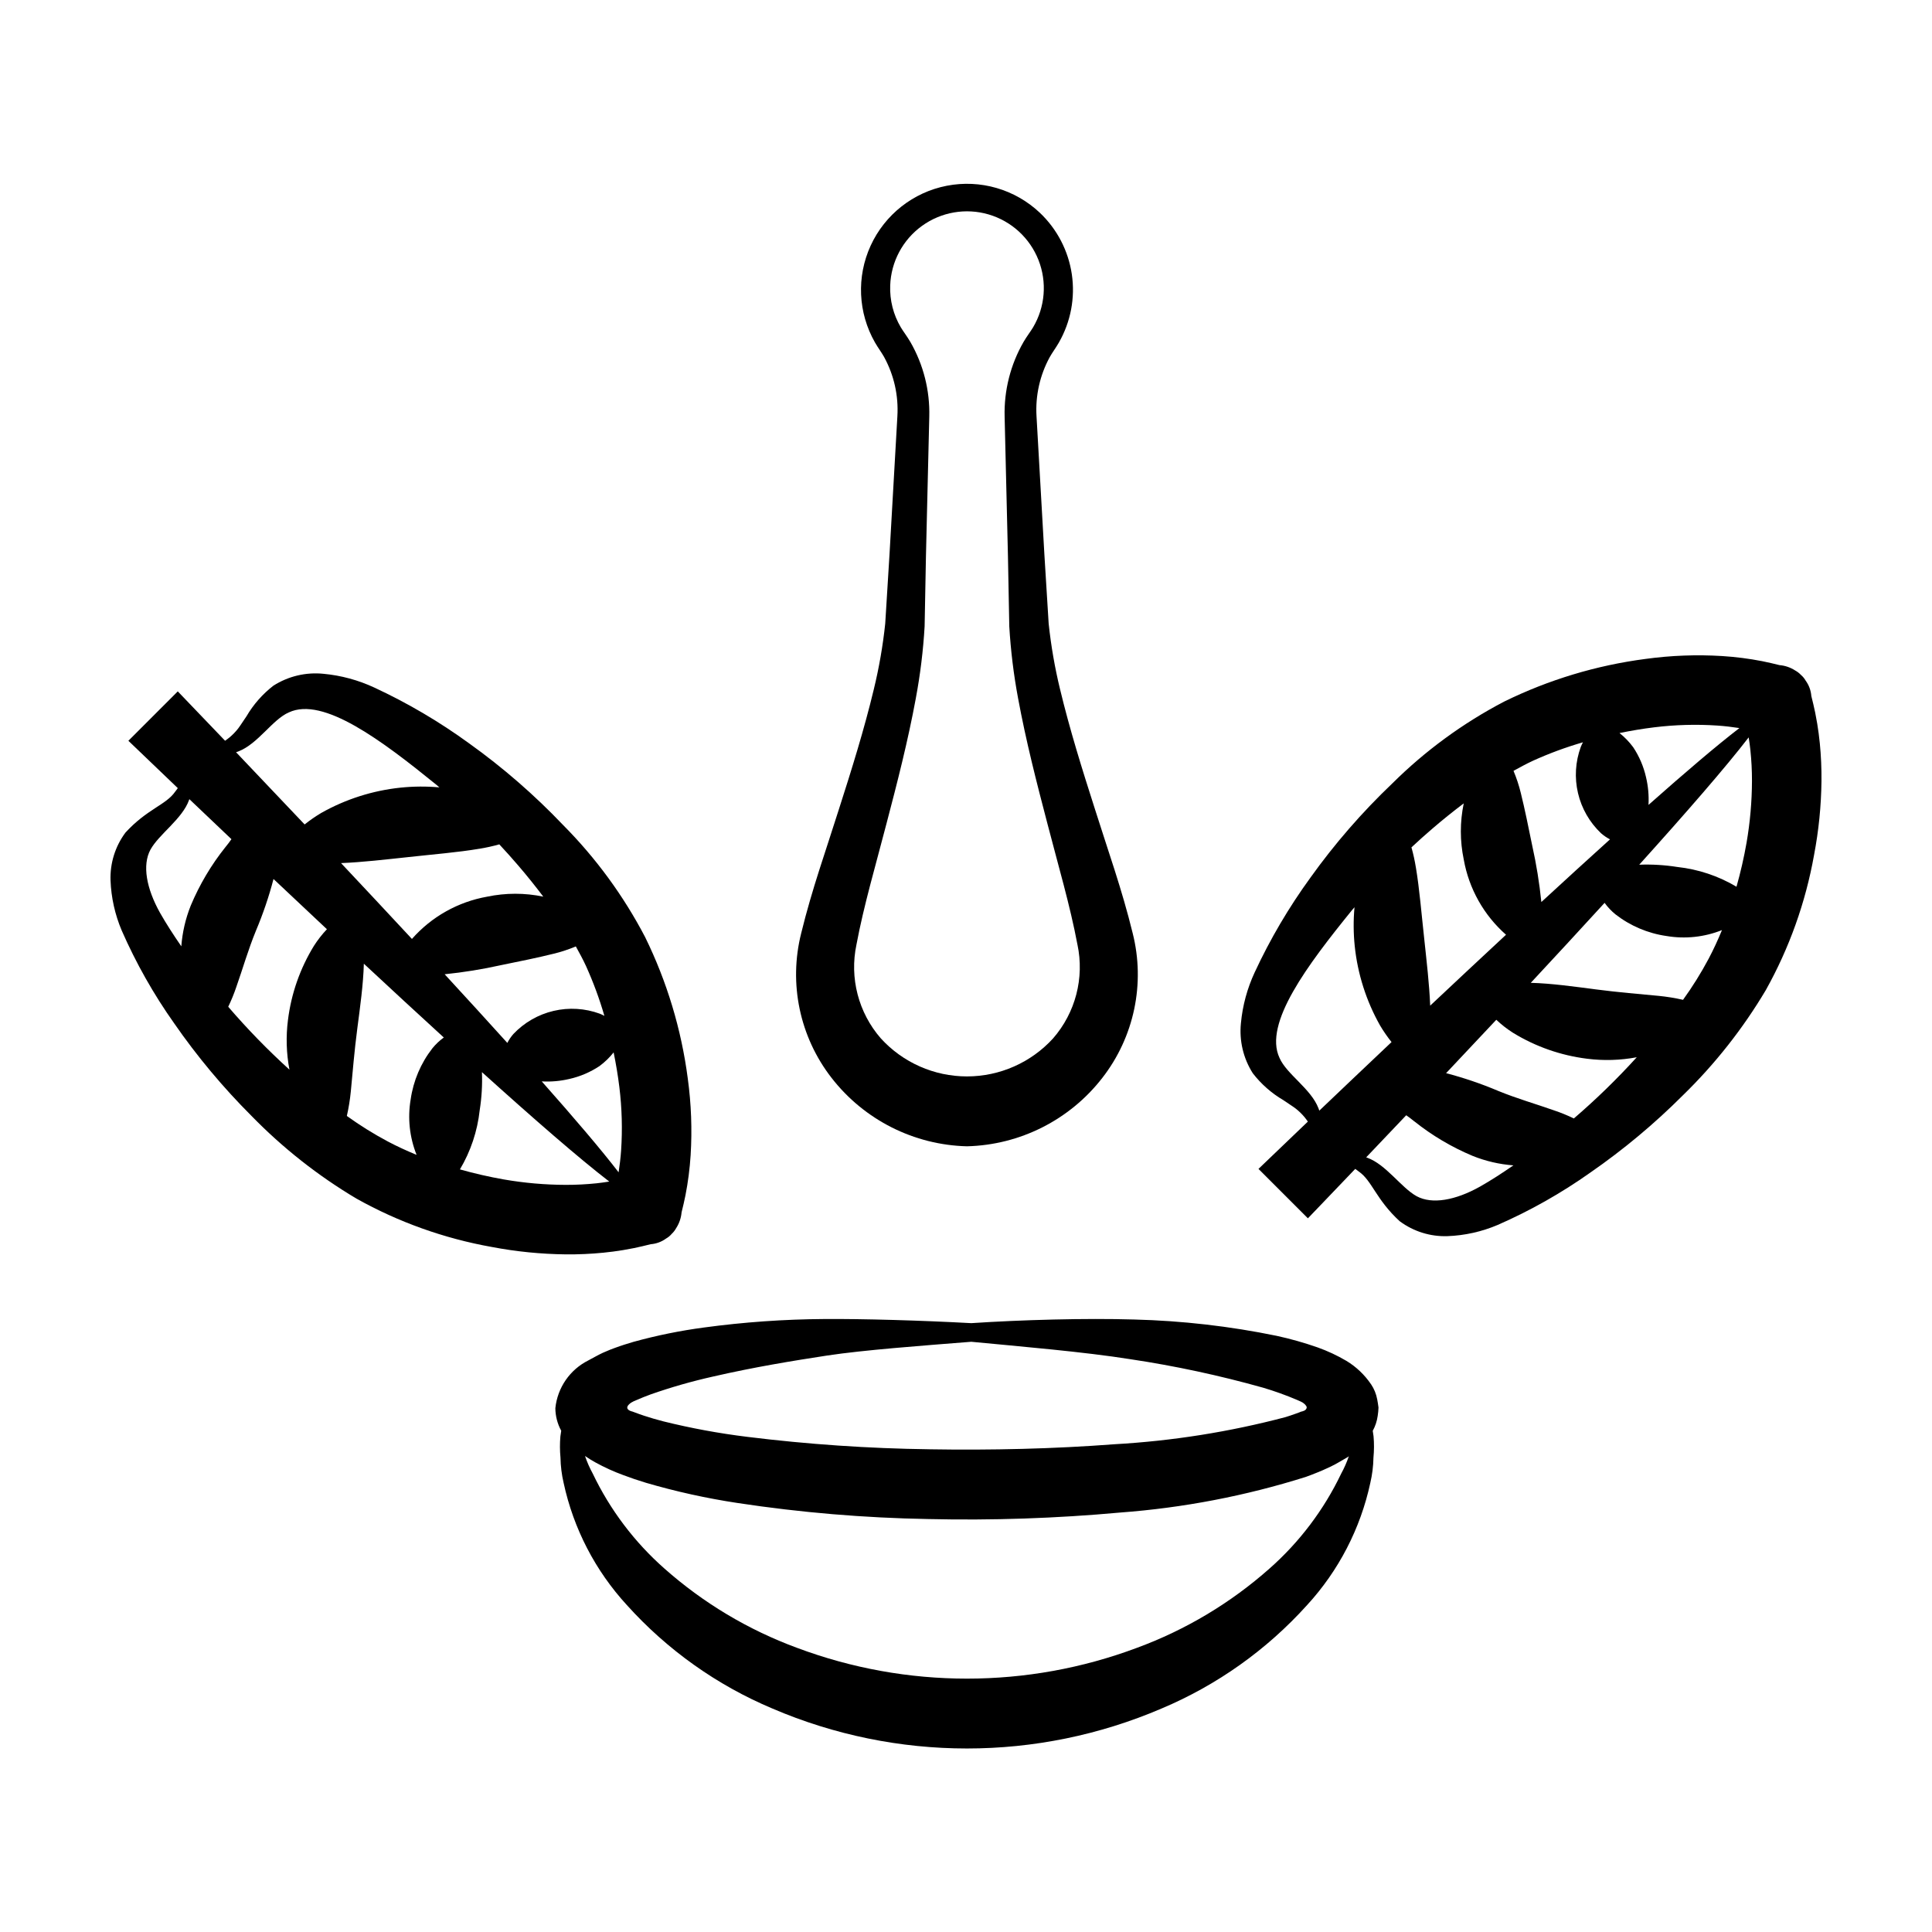
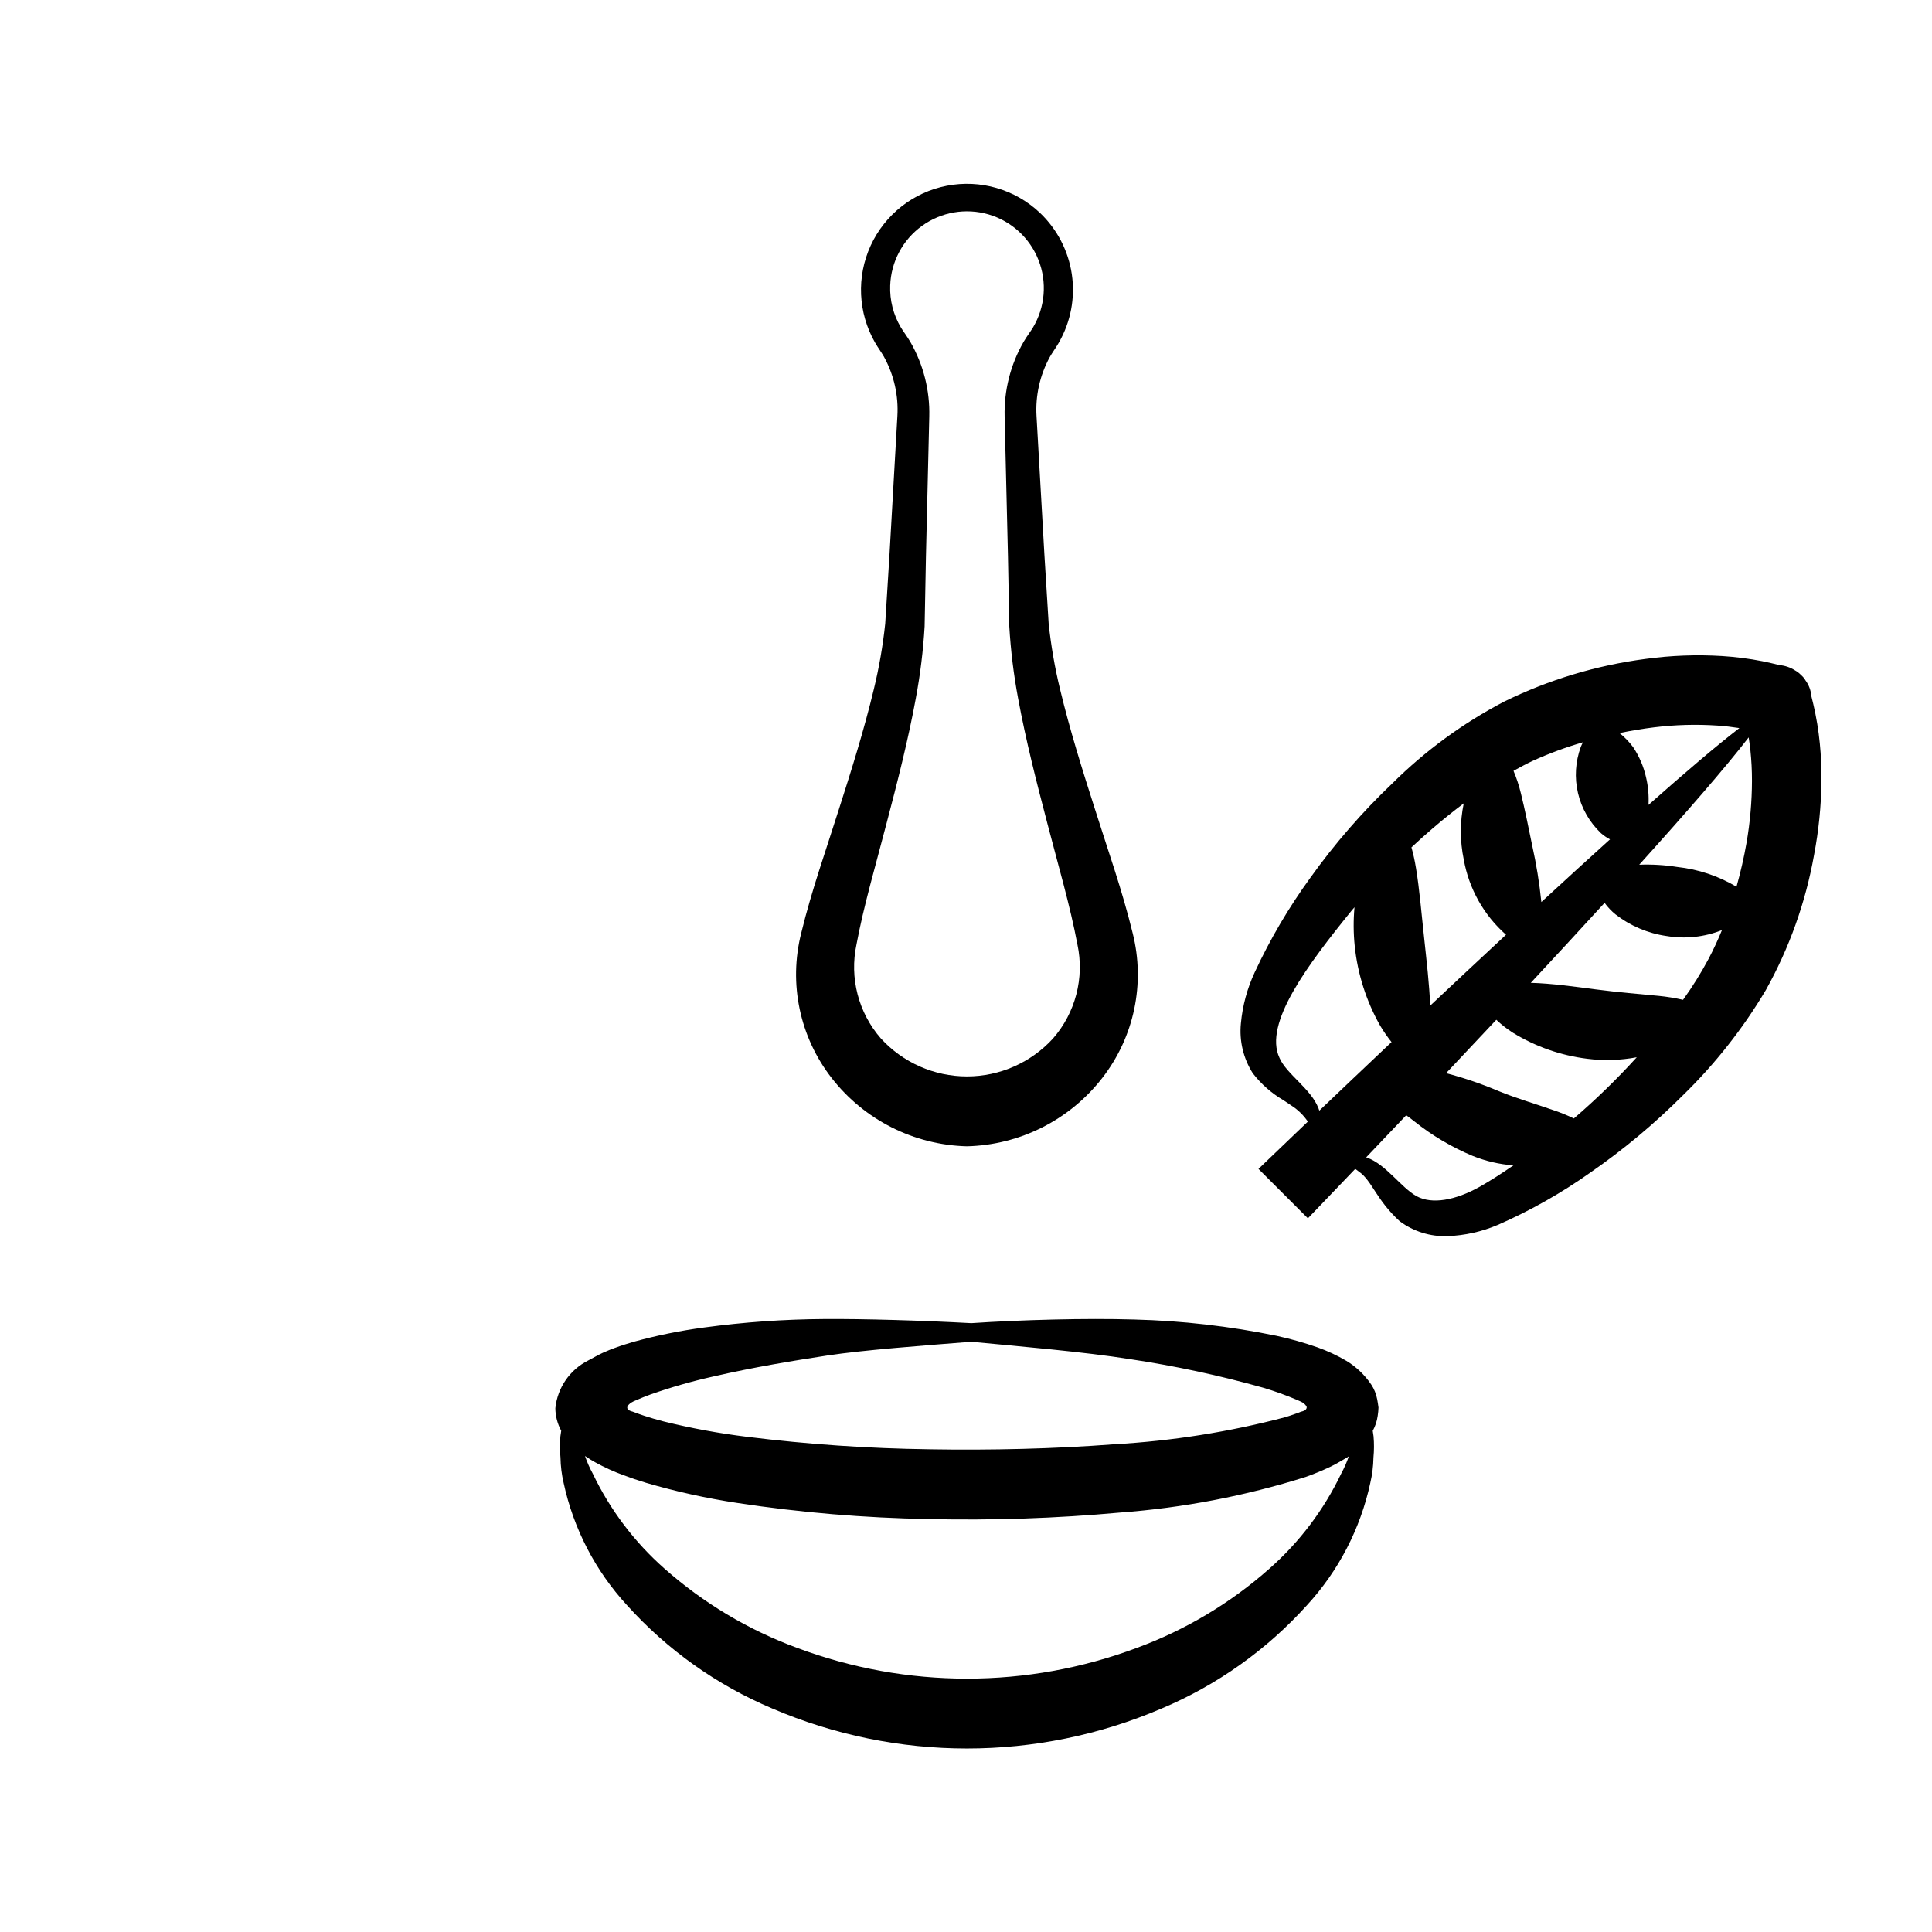
<svg xmlns="http://www.w3.org/2000/svg" fill="#000000" width="800px" height="800px" version="1.1" viewBox="144 144 512 512">
  <g>
    <path d="m507.35 510.86c-1.703-2.516-3.926-4.633-6.523-6.207-2.434-1.434-5-2.633-7.664-3.582-3.547-1.242-7.168-2.266-10.84-3.062-12.422-2.555-25.047-4-37.727-4.324-12.969-0.391-29.996 0.09-43.195 0.965-13.219-0.723-28.871-1.172-38.965-1.094-10.676 0.066-21.336 0.82-31.914 2.254-6.281 0.836-12.496 2.102-18.605 3.785-1.633 0.48-3.285 0.992-4.981 1.621-0.816 0.273-1.59 0.609-3.168 1.285-1.32 0.609-2.551 1.344-3.848 2.019h0.004c-4.894 2.445-8.191 7.227-8.75 12.664 0.016 2.09 0.551 4.144 1.555 5.977-0.074 0.488-0.152 0.957-0.219 1.488-0.164 1.871-0.156 3.75 0.023 5.621 0.039 2.266 0.32 4.519 0.836 6.727 2.606 12.09 8.395 23.266 16.762 32.371 10.68 11.859 23.844 21.219 38.555 27.41 32.93 14.121 70.207 14.121 103.14 0 14.711-6.191 27.875-15.551 38.559-27.406 8.367-9.109 14.152-20.285 16.758-32.375 0.516-2.207 0.797-4.461 0.836-6.727 0.18-1.867 0.188-3.75 0.027-5.617-0.066-0.52-0.141-0.984-0.215-1.461h-0.004c0.68-1.234 1.125-2.582 1.316-3.973 0.117-0.734 0.188-1.473 0.211-2.211-0.109-0.734-0.195-1.48-0.344-2.184h-0.004c-0.262-1.418-0.812-2.769-1.613-3.965zm-196.41 5.094 0.34-0.25h0.004c0.391-0.238 0.801-0.438 1.23-0.598 1.254-0.566 2.582-1.082 3.918-1.578 5.398-1.895 10.906-3.469 16.492-4.719 10.941-2.519 21.246-4.191 30.289-5.582 9.715-1.469 25.098-2.606 38.18-3.644 13.051 1.254 29.762 2.648 42.195 4.625 11.863 1.777 23.605 4.301 35.152 7.547 3.043 0.902 6.031 1.977 8.953 3.219 1.906 0.812 1.527 0.77 1.898 1h0.004c0.223 0.176 0.414 0.387 0.562 0.625 0.371 0.477-0.113 1.117-0.613 1.27h0.004c-0.215 0.098-0.441 0.172-0.672 0.215-0.043 0.012 0.043-0.031-0.105 0.027l-0.547 0.223-1.164 0.418c-0.754 0.289-1.598 0.535-2.406 0.801h0.004c-14.836 3.918-30.027 6.324-45.348 7.188-16.062 1.219-32.59 1.609-49.008 1.336v-0.004c-16.133-0.211-32.238-1.312-48.25-3.293-7.504-0.918-14.945-2.293-22.285-4.113-1.742-0.449-3.426-0.941-5.039-1.473-1.527-0.484-3.613-1.332-3.231-1.137-0.402-0.117-1.051-0.309-1.254-0.867-0.094-0.508 0.297-0.891 0.695-1.234zm188.49 18.559h0.004c-4.578 9.582-11.043 18.145-19.004 25.172-10.297 9.125-22.207 16.25-35.121 21.004-29.047 10.887-61.059 10.887-90.105 0-12.914-4.754-24.824-11.879-35.121-21.004-7.961-7.027-14.422-15.59-19-25.172-0.82-1.492-1.504-3.055-2.051-4.664 0.891 0.617 1.816 1.191 2.769 1.711 2.344 1.293 4.785 2.406 7.301 3.328 2.012 0.762 4.019 1.441 6.023 2.043v0.004c7.992 2.34 16.133 4.137 24.371 5.379 16.699 2.531 33.551 3.949 50.438 4.246 16.996 0.395 34-0.18 50.93-1.723 16.695-1.238 33.191-4.402 49.156-9.43 1.012-0.379 2.004-0.723 3.023-1.16l1.512-0.629 1.969-0.902c1.668-0.762 3.106-1.727 4.644-2.578l0.289-0.219c-0.543 1.586-1.219 3.125-2.023 4.594z" />
-     <path d="m303.96 475.97c1.691-0.168 3.387-0.387 5.09-0.668l2.981-0.547c1.434-0.305 2.953-0.652 4.402-1.023h-0.004c1.488-0.113 2.914-0.641 4.113-1.523 0.555-0.312 1.047-0.723 1.457-1.207 0.477-0.445 0.875-0.961 1.191-1.531 0.816-1.258 1.309-2.703 1.438-4.199 0.375-1.473 0.734-3.07 1.023-4.484 0.688-3.519 1.148-7.082 1.375-10.66 0.418-6.781 0.164-13.586-0.758-20.32-1.699-13.02-5.519-25.68-11.305-37.469-5.711-10.926-13.027-20.93-21.715-29.676-7.613-7.992-15.961-15.25-24.938-21.672-7.871-5.727-16.281-10.676-25.109-14.777-4.254-1.98-8.82-3.219-13.496-3.652-4.648-0.469-9.32 0.641-13.258 3.156-2.867 2.219-5.285 4.965-7.117 8.094-0.77 1.098-1.496 2.285-2.199 3.223-0.676 0.871-1.445 1.668-2.289 2.375-0.395 0.34-0.793 0.598-1.191 0.898-7.691-8.055-12.539-13.086-12.539-13.086l-13.09 13.094s5.035 4.848 13.094 12.543c-0.242 0.32-0.441 0.645-0.711 0.961-2.418 3.504-7.402 4.543-13.18 10.848l0.004 0.004c-2.707 3.644-4.094 8.102-3.938 12.637 0.172 4.578 1.18 9.09 2.973 13.309 3.789 8.645 8.449 16.883 13.902 24.586 6.066 8.758 12.91 16.949 20.445 24.484 8.289 8.508 17.652 15.895 27.863 21.965 11.152 6.238 23.27 10.566 35.852 12.809 6.449 1.23 12.992 1.883 19.559 1.961 3.363 0.035 6.727-0.117 10.074-0.449zm2.66-53.074c0.617 3.039 1.141 6.106 1.516 9.195 0.684 5.562 0.84 11.18 0.465 16.773-0.125 1.883-0.379 3.984-0.664 5.809-4.551-5.926-11.73-14.352-20.367-24.094h0.004c2.469 0.141 4.941-0.082 7.348-0.652 2.832-0.641 5.523-1.793 7.941-3.398 1.406-1.039 2.672-2.262 3.758-3.633zm-99.477-79.754c5.234-1.992 9.07-8.492 13.414-10.352 9.098-4.254 24.586 7.418 39.176 19.258 0.234 0.199 0.469 0.418 0.707 0.617-3.418-0.309-6.856-0.285-10.266 0.066-7.41 0.77-14.578 3.055-21.062 6.719-1.527 0.91-2.992 1.926-4.387 3.035-6.785-7.176-12.98-13.695-18.168-19.137 0.203-0.082 0.379-0.113 0.59-0.203zm-12.594 40.848c-1.379 3.449-2.223 7.09-2.5 10.793-2.102-3.051-4.035-6.043-5.633-8.859-3.629-6.481-4.758-12.664-2.543-16.762 2.266-4.117 8.434-8.121 10.223-13.145 0.035-0.086 0.047-0.156 0.078-0.238 3.348 3.191 7.09 6.75 11.16 10.613-0.504 0.707-1.02 1.418-1.598 2.109v-0.004c-3.766 4.715-6.856 9.93-9.188 15.492zm32.637 10.68v0.004c-3.672 5.984-6.016 12.688-6.875 19.652-0.559 4.375-0.426 8.812 0.395 13.145-5.746-5.215-11.164-10.781-16.223-16.668 0.828-1.715 1.547-3.481 2.156-5.285 1.664-4.695 3.078-9.719 5.188-14.867 1.879-4.453 3.438-9.031 4.656-13.707 4.531 4.277 9.293 8.754 14.152 13.309l0.004-0.004c-1.289 1.363-2.445 2.844-3.453 4.426zm24.953-23.527c6.574-0.727 13.211-1.254 18.863-2.211v0.004c1.793-0.289 3.57-0.68 5.32-1.172 1.699 1.82 3.371 3.688 5.016 5.606 2.32 2.695 4.516 5.449 6.637 8.246l0.004 0.004c-4.91-1.023-9.98-1.02-14.891 0.008-7.715 1.371-14.738 5.316-19.922 11.199-6.344-6.832-12.691-13.613-18.789-20.098 5.664-0.227 11.723-0.945 17.762-1.586zm6.441 50.676c-3.062 3.938-5.047 8.605-5.75 13.543-0.836 4.945-0.293 10.027 1.57 14.688-2.609-1.074-5.156-2.242-7.606-3.539-3.773-2.008-7.41-4.269-10.875-6.773 0.488-2.137 0.836-4.305 1.051-6.484 0.484-5.055 0.934-10.703 1.715-16.645 0.73-5.609 1.602-11.797 1.738-17.219 7.086 6.598 14.246 13.211 21.191 19.559-1.133 0.82-2.152 1.785-3.035 2.871zm18.199-22.047c4.977-1.016 9.699-1.965 13.887-3.012l0.004 0.004c2.027-0.492 4.008-1.145 5.93-1.953 0.926 1.691 1.863 3.375 2.676 5.148 1.945 4.297 3.582 8.727 4.894 13.258-0.391-0.215-0.797-0.406-1.215-0.574-3.922-1.441-8.184-1.699-12.25-0.746-4.07 0.957-7.769 3.082-10.641 6.113-0.637 0.723-1.18 1.52-1.617 2.375-5.285-5.856-10.883-11.98-16.609-18.195h-0.004c5.023-0.512 10.016-1.32 14.945-2.418zm-10.895 54.133c2.852-4.797 4.641-10.148 5.242-15.695 0.527-3.332 0.727-6.711 0.594-10.082 13.777 12.43 25.93 23 33.746 29-1.121 0.176-2.25 0.34-3.391 0.461h-0.004c-2.691 0.281-5.402 0.418-8.109 0.414-5.512-0.016-11.012-0.496-16.441-1.438-3.922-0.691-7.805-1.578-11.637-2.66z" />
    <path d="m626.26 340.92c-0.168-1.691-0.387-3.387-0.668-5.086l-0.547-2.981c-0.305-1.434-0.652-2.953-1.023-4.402v0.004c-0.113-1.484-0.641-2.91-1.523-4.109-0.312-0.555-0.723-1.051-1.207-1.461-0.445-0.473-0.961-0.875-1.527-1.188-1.262-0.82-2.707-1.312-4.203-1.438-1.473-0.375-3.07-0.738-4.484-1.023v-0.004c-3.519-0.688-7.082-1.145-10.66-1.371-6.781-0.418-13.586-0.164-20.316 0.758-13.023 1.699-25.68 5.516-37.469 11.301-10.926 5.707-20.93 13.027-29.676 21.715-7.992 7.609-15.25 15.961-21.672 24.938-5.727 7.871-10.676 16.281-14.777 25.109-1.98 4.254-3.219 8.82-3.652 13.496-0.469 4.648 0.641 9.32 3.156 13.258 2.219 2.867 4.965 5.285 8.094 7.117 1.098 0.77 2.285 1.496 3.223 2.195l0.004 0.004c0.867 0.676 1.664 1.445 2.371 2.289 0.336 0.395 0.598 0.793 0.895 1.191-8.055 7.691-13.086 12.539-13.086 12.539l13.094 13.094s4.852-5.035 12.543-13.094c0.32 0.242 0.645 0.441 0.961 0.711 3.504 2.418 4.543 7.402 10.848 13.18l0.004-0.004c3.648 2.703 8.102 4.09 12.641 3.934 4.578-0.172 9.09-1.18 13.305-2.973 8.648-3.789 16.883-8.445 24.586-13.902 8.758-6.066 16.953-12.91 24.488-20.445 8.508-8.285 15.895-17.652 21.965-27.863 6.234-11.152 10.562-23.27 12.801-35.852 1.23-6.449 1.887-12.992 1.961-19.559 0.035-3.363-0.113-6.727-0.445-10.078zm-43.883-4.176v0.004c5.566-0.684 11.18-0.84 16.773-0.465 1.883 0.125 3.984 0.379 5.809 0.664-5.926 4.551-14.352 11.73-24.094 20.367l0.004-0.004c0.137-2.469-0.082-4.941-0.656-7.348-0.641-2.832-1.793-5.523-3.398-7.941-1.039-1.406-2.258-2.672-3.629-3.758 3.043-0.617 6.109-1.141 9.195-1.516zm-32.133 8.863c4.297-1.945 8.73-3.582 13.258-4.894-0.215 0.395-0.406 0.801-0.574 1.219-1.438 3.922-1.699 8.18-0.742 12.25 0.953 4.066 3.078 7.766 6.109 10.641 0.723 0.633 1.52 1.176 2.375 1.617-5.856 5.285-11.98 10.883-18.195 16.609v0.004c-0.512-5.027-1.32-10.02-2.418-14.949-1.016-4.977-1.969-9.699-3.012-13.891-0.488-2.023-1.141-4.008-1.949-5.93 1.695-0.926 3.383-1.859 5.152-2.676zm-26.59 17.938c2.695-2.32 5.449-4.516 8.246-6.637h0.004c-1.023 4.91-1.02 9.977 0.008 14.887 1.371 7.719 5.316 14.742 11.199 19.922-6.832 6.344-13.613 12.691-20.098 18.789-0.223-5.664-0.945-11.719-1.582-17.762-0.727-6.574-1.254-13.211-2.207-18.863l-0.004 0.004c-0.289-1.797-0.68-3.574-1.172-5.324 1.82-1.699 3.691-3.371 5.609-5.019zm-30.023 74.785c-0.082-0.203-0.113-0.383-0.207-0.59-1.992-5.234-8.492-9.07-10.352-13.414-4.254-9.098 7.418-24.586 19.262-39.176 0.199-0.234 0.414-0.469 0.613-0.707l0.008 0.004c-0.312 3.414-0.289 6.852 0.062 10.266 0.77 7.406 3.059 14.574 6.719 21.059 0.91 1.531 1.926 2.996 3.035 4.391-7.176 6.781-13.691 12.977-19.133 18.164zm42.57 20.141c-6.481 3.629-12.664 4.758-16.766 2.543-4.117-2.266-8.121-8.434-13.145-10.223-0.086-0.035-0.156-0.047-0.238-0.078 3.191-3.348 6.75-7.09 10.613-11.16 0.707 0.504 1.418 1.02 2.109 1.598l0.008-0.004c4.715 3.766 9.93 6.856 15.496 9.184 3.449 1.383 7.086 2.227 10.789 2.504-3.047 2.102-6.039 4.035-8.855 5.633zm24.883-18.066 0.004-0.004c-1.715-0.828-3.481-1.547-5.285-2.152-4.695-1.664-9.719-3.078-14.867-5.188v-0.004c-4.453-1.879-9.035-3.434-13.707-4.656 4.277-4.535 8.754-9.293 13.309-14.152h-0.004c1.363 1.289 2.844 2.445 4.426 3.449 5.984 3.672 12.688 6.016 19.656 6.879 4.375 0.555 8.809 0.422 13.145-0.395-5.219 5.746-10.781 11.16-16.668 16.219zm35.715-42.316c-2.008 3.773-4.273 7.406-6.777 10.875-2.137-0.488-4.301-0.84-6.481-1.051-5.055-0.484-10.707-0.938-16.645-1.715-5.609-0.73-11.797-1.602-17.223-1.738 6.598-7.086 13.211-14.246 19.559-21.191h0.004c0.82 1.133 1.785 2.156 2.871 3.039 3.938 3.062 8.605 5.043 13.543 5.746 4.949 0.836 10.031 0.293 14.688-1.57-1.074 2.609-2.242 5.156-3.539 7.606zm10.055-30.723-0.004-0.004c-0.688 3.922-1.578 7.805-2.66 11.633-4.793-2.852-10.145-4.637-15.691-5.238-3.336-0.527-6.711-0.727-10.082-0.598 12.426-13.777 23-25.93 29-33.742 0.176 1.121 0.34 2.25 0.461 3.391h-0.004c0.281 2.695 0.422 5.402 0.418 8.113-0.016 5.512-0.5 11.012-1.441 16.445z" />
    <path d="m400.26 447.78c14.055-0.348 27.211-6.988 35.836-18.09 8.473-10.867 11.453-25.035 8.074-38.395-2.84-11.637-6.594-22.039-9.965-32.758-3.406-10.625-6.719-21.215-9.27-31.844l-0.004-0.004c-1.391-5.731-2.402-11.551-3.023-17.422l-1.133-18.301-2.086-36.668c-0.324-5.441 0.887-10.863 3.5-15.648 0.336-0.574 0.676-1.145 1.051-1.691 0.418-0.621 0.965-1.461 1.395-2.207l-0.004-0.004c3.129-5.465 4.332-11.828 3.414-18.062-0.922-6.234-3.91-11.977-8.484-16.309-6.586-6.215-15.766-8.879-24.656-7.148-8.891 1.73-16.402 7.641-20.176 15.875-3.773 8.234-3.348 17.781 1.145 25.648 0.43 0.75 0.977 1.586 1.395 2.207 0.371 0.551 0.715 1.117 1.051 1.691h-0.004c2.613 4.785 3.824 10.207 3.5 15.648l-2.09 36.668-1.133 18.297v0.004c-0.621 5.867-1.633 11.688-3.027 17.422-2.551 10.629-5.859 21.219-9.27 31.844-3.371 10.719-7.125 21.117-9.965 32.758-3.379 13.359-0.398 27.527 8.07 38.395 8.637 11.105 21.801 17.746 35.859 18.094zm-29.285-53.473c1.918-10.289 5.156-21.238 7.961-32.074 2.867-10.902 5.688-21.902 7.777-33.223l-0.004 0.004c1.176-6.281 1.953-12.629 2.324-19.008l0.352-18.539 0.883-37.059c0.184-6.926-1.551-13.77-5.008-19.777-0.453-0.746-0.922-1.484-1.426-2.203-0.453-0.648-0.75-1.094-1.102-1.672-1.988-3.348-2.969-7.203-2.82-11.098 0.219-6.285 3.328-12.117 8.426-15.797 5.102-3.684 11.613-4.805 17.652-3.035 6.035 1.77 10.914 6.231 13.219 12.082 2.301 5.852 1.773 12.441-1.438 17.848-0.352 0.578-0.656 1.02-1.105 1.672-0.504 0.715-0.973 1.453-1.426 2.203h0.004c-3.457 6.008-5.188 12.852-5.008 19.781l0.883 37.059 0.352 18.539c0.375 6.379 1.152 12.727 2.324 19.008 2.09 11.316 4.91 22.32 7.773 33.223 2.801 10.832 6.039 21.785 7.961 32.07l0.004-0.004c1.879 8.852-0.516 18.066-6.461 24.883-5.852 6.414-14.133 10.07-22.816 10.07-8.684 0-16.969-3.656-22.82-10.07-5.945-6.816-8.34-16.035-6.461-24.883z" />
  </g>
</svg>